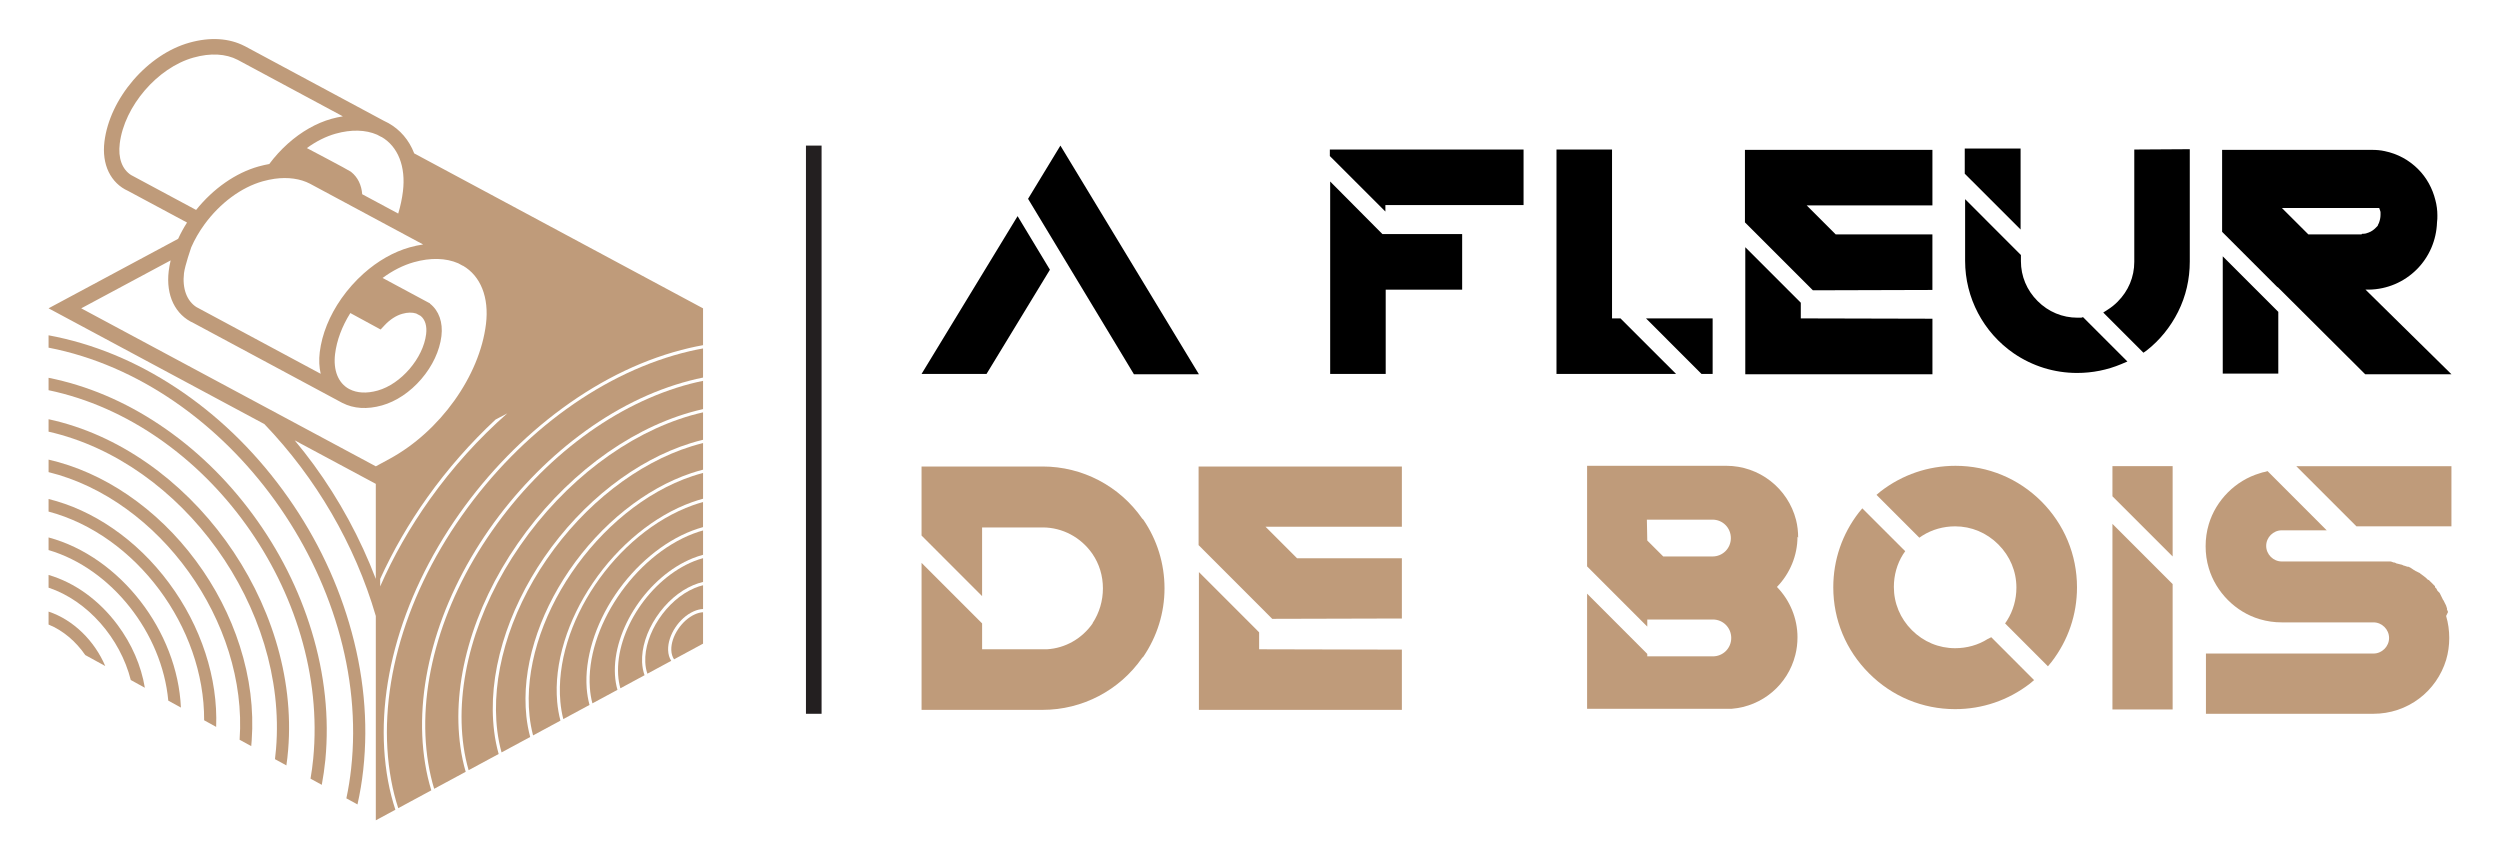
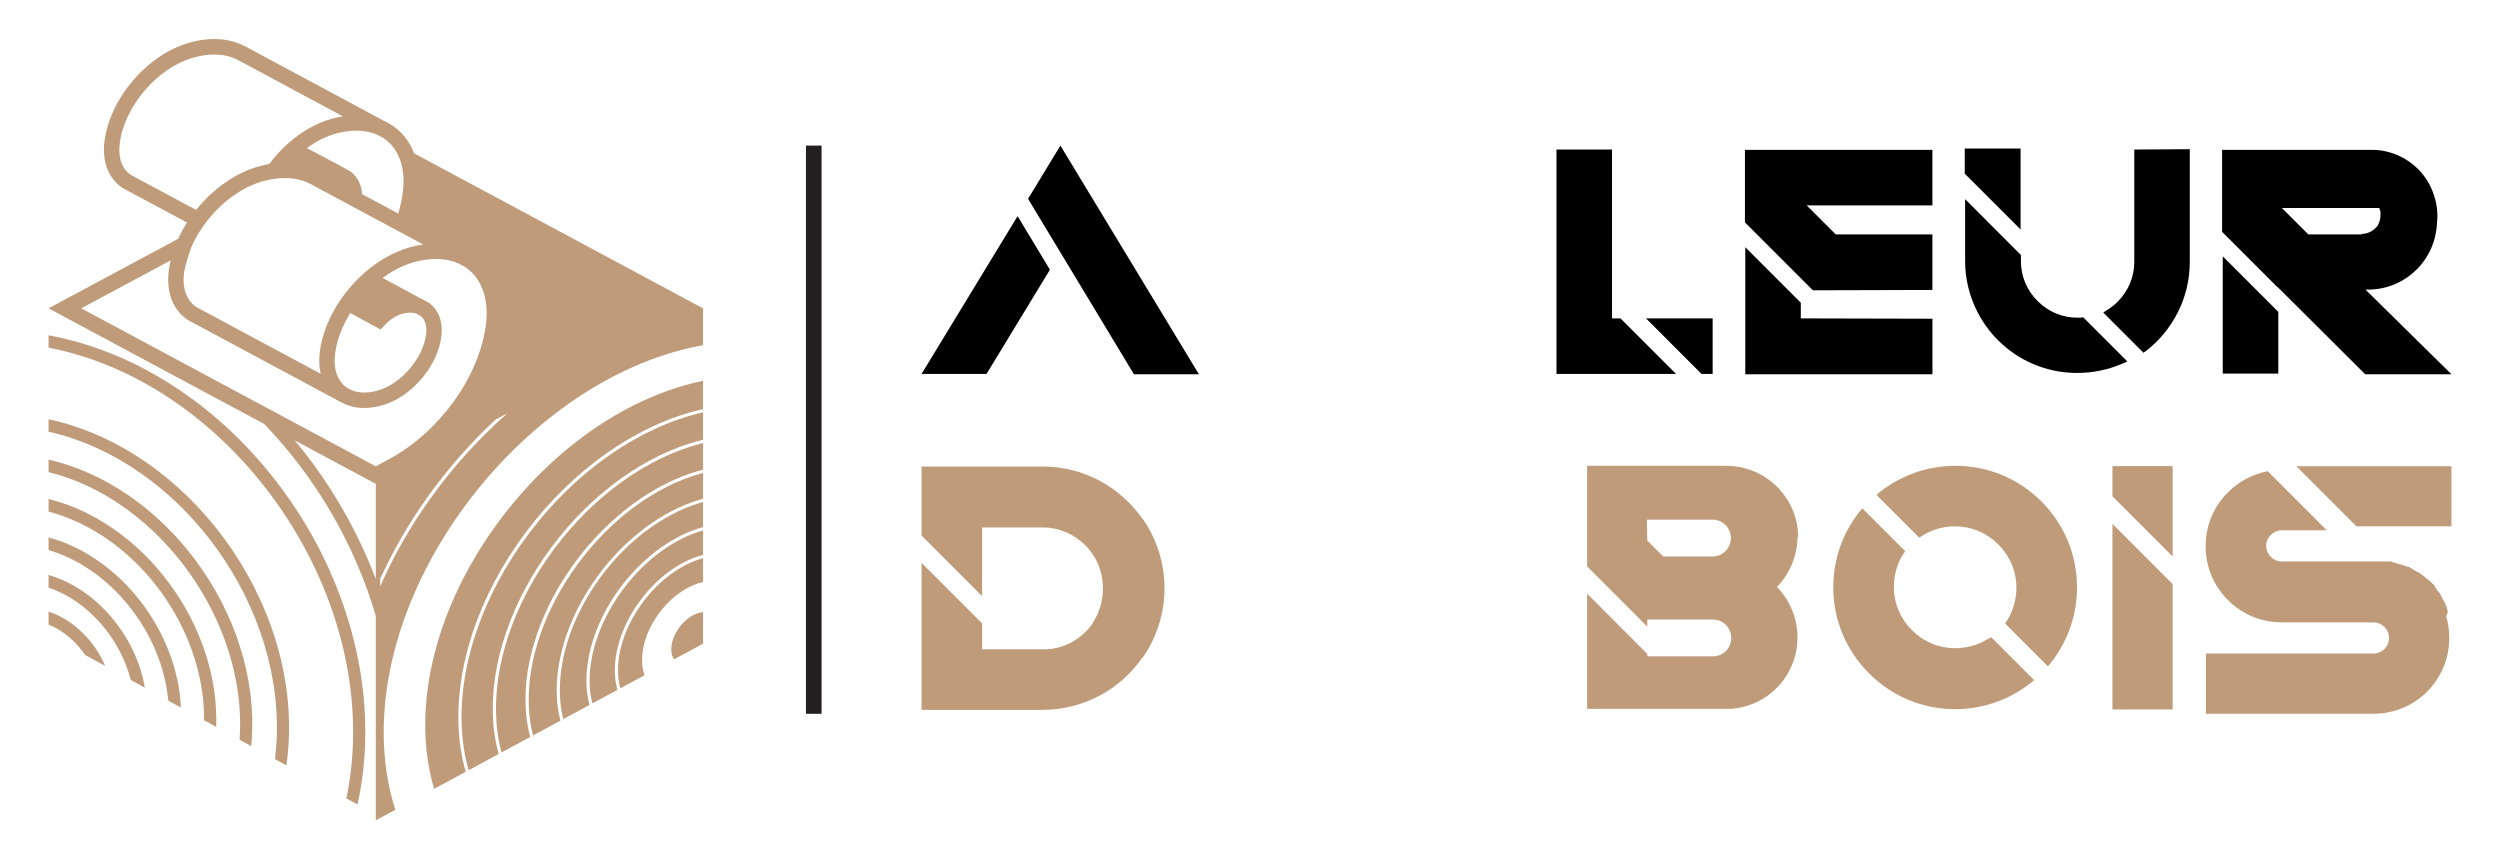
<svg xmlns="http://www.w3.org/2000/svg" version="1.1" id="Calque_1" x="0px" y="0px" width="160px" height="55px" viewBox="0 0 160 55" enable-background="new 0 0 160 55" xml:space="preserve">
  <g>
    <g>
      <g>
        <g>
          <path d="M65.126,13.832l2.069,3.43l-4.057,6.669H58.98L65.126,13.832z M76.729,23.951h-4.159l-0.856-1.422l-5.918-9.805      l2.07-3.406L76.729,23.951z" />
-           <path d="M97.508,9.57v3.554h-8.843v0.415L85.11,9.987V9.57H97.508z M88.475,14.981h5.103v3.556h-4.893v5.394h-3.554V11.616      L88.475,14.981z" />
          <path d="M103.795,20.461l3.473,3.47h-7.653V9.57h3.555v10.807h0.544L103.795,20.461z M109.609,20.377v3.554h-0.713l-3.552-3.554      H109.609z" />
          <path d="M116.025,18.579l-4.349-4.348v-4.64h11.999v3.553h-8.048l1.859,1.859h6.188v3.554L116.025,18.579z M123.676,20.398      v3.553h-11.978v-8.13l3.553,3.553v1.003L123.676,20.398z" />
          <path d="M129.318,14.689l-3.574-3.573V9.507h3.574V14.689z M133.312,20.295l2.842,2.841l-0.396,0.169      c-0.899,0.375-1.842,0.564-2.824,0.564c-1.463,0-2.862-0.439-4.054-1.255c-1.945-1.34-3.113-3.552-3.113-5.917v-3.951      l3.572,3.576v0.396c0,0.96,0.376,1.86,1.067,2.549c0.689,0.691,1.589,1.065,2.55,1.065c0.084,0,0.168,0,0.25,0L133.312,20.295z       M140.146,9.548v7.192c0,1.128-0.248,2.215-0.75,3.219c-0.482,0.961-1.171,1.816-2.007,2.469l-0.209,0.146l-2.572-2.572      l0.292-0.188c0.231-0.146,0.44-0.314,0.626-0.502c0.691-0.69,1.068-1.589,1.068-2.551V9.57L140.146,9.548z" />
          <path d="M156.892,23.951h-5.52l-0.084-0.082l-5.521-5.501v0.022l-3.552-3.553V9.592h9.596c0.271,0,0.543,0.02,0.814,0.081      c0.816,0.168,1.548,0.565,2.133,1.151c0.545,0.543,0.92,1.233,1.107,1.985c0.085,0.314,0.127,0.646,0.127,0.981      c0,0.146,0,0.293-0.023,0.44c-0.039,1.147-0.502,2.215-1.295,3.01c-0.815,0.814-1.902,1.276-3.052,1.296h-0.041      c-0.064,0-0.127,0-0.189,0L156.892,23.951z M142.256,16.404l3.555,3.555v3.951h-3.555V16.404z M151.165,14.963      c0.082,0,0.163,0,0.247-0.02c0.064-0.022,0.127-0.043,0.188-0.064c0.168-0.063,0.315-0.166,0.44-0.293      c0.021-0.02,0.041-0.041,0.063-0.063c0.021-0.021,0.043-0.042,0.062-0.063c0.021-0.022,0.021-0.041,0.021-0.061      c0.022-0.042,0.043-0.086,0.065-0.127c0.061-0.167,0.103-0.336,0.103-0.523c0-0.021,0-0.039,0-0.062c0-0.02,0-0.042,0-0.063      c0-0.044,0-0.086-0.019-0.125c-0.023-0.064-0.045-0.126-0.066-0.188h-6.229l1.695,1.691h3.407L151.165,14.963z" />
        </g>
      </g>
      <g>
        <path fill="#BF9B7A" d="M73.172,33.257c0.882,1.292,1.357,2.813,1.357,4.399c0,1.563-0.476,3.083-1.357,4.375     c-0.023,0.021-0.047,0.046-0.07,0.066c-1.45,2.087-3.831,3.334-6.37,3.334H58.98v-9.407l3.875,3.875v1.655h3.876     c0.091,0,0.183,0,0.272,0c1.179-0.069,2.245-0.683,2.925-1.655c0-0.022,0-0.022,0-0.022c0.432-0.657,0.659-1.429,0.659-2.221     c0-0.796-0.228-1.566-0.682-2.223c-0.728-1.043-1.904-1.677-3.175-1.677h-3.876v4.396l-3.875-3.878v-4.418h7.751     c2.539,0,4.92,1.244,6.37,3.332L73.172,33.257z" />
-         <path fill="#BF9B7A" d="M81.423,39.606l-4.713-4.718v-5.031h13.01v3.854h-8.727l2.018,2.017h6.709v3.856L81.423,39.606z      M89.72,41.576v3.855H76.73v-8.818l3.854,3.856v1.085L89.72,41.576z" />
        <path fill="#BF9B7A" d="M115.039,34.347c0,1.202-0.479,2.357-1.315,3.218c0.837,0.86,1.315,2.02,1.315,3.218     c0,0.386-0.045,0.772-0.138,1.134c-0.477,1.903-2.108,3.289-4.078,3.446c-0.114,0-0.229,0-0.341,0h-8.908v-7.369l3.852,3.855     v0.158h4.195c0.656,0,1.178-0.521,1.178-1.177c0-0.657-0.521-1.182-1.178-1.182h-4.195v0.454l-3.852-3.853v-6.438h8.908     c2.107,0,3.942,1.428,4.466,3.468c0.091,0.363,0.134,0.748,0.134,1.133L115.039,34.347z M105.426,34.594l1.022,1.02h3.151     c0.654,0,1.176-0.52,1.176-1.175c0-0.66-0.521-1.182-1.176-1.182H105.4L105.426,34.594z" />
        <path fill="#BF9B7A" d="M127.441,40.782l2.741,2.745l-0.271,0.227c-1.383,1.063-3.036,1.631-4.784,1.631     c-2.085,0-4.035-0.814-5.507-2.29c-1.476-1.474-2.29-3.422-2.29-5.507c0-1.747,0.565-3.401,1.633-4.784l0.225-0.271l2.746,2.744     l-0.139,0.201c-0.385,0.611-0.588,1.337-0.588,2.086c0,1.044,0.406,2.02,1.155,2.767c0.748,0.748,1.724,1.154,2.765,1.154     c0.749,0,1.475-0.202,2.084-0.589L127.441,40.782z M130.638,32.078c1.472,1.472,2.29,3.423,2.29,5.51     c0,1.745-0.566,3.399-1.634,4.782l-0.227,0.273l-2.741-2.744l0.135-0.203c0.383-0.612,0.589-1.338,0.589-2.087     c0-1.044-0.408-2.017-1.157-2.766c-0.747-0.747-1.723-1.157-2.766-1.157c-0.748,0-1.472,0.204-2.085,0.589l-0.204,0.138     l-2.742-2.742l0.272-0.229c1.384-1.063,3.035-1.63,4.783-1.63c2.085,0,4.035,0.813,5.508,2.288L130.638,32.078z" />
        <path fill="#BF9B7A" d="M139.049,29.835v5.778l-3.853-3.851v-1.928H139.049z M135.196,33.528l3.853,3.855v8.024h-3.853V33.528z" />
        <path fill="#BF9B7A" d="M156.552,39.422c0.134,0.455,0.2,0.932,0.2,1.408c0,0.476-0.066,0.952-0.2,1.404     c-0.296,0.975-0.907,1.861-1.724,2.472c-0.842,0.635-1.859,0.976-2.926,0.976H141.18v-3.855h10.723     c0.543,0,0.998-0.454,0.998-0.996c0-0.547-0.455-0.999-0.998-0.999h-5.871c-0.477,0-0.952-0.067-1.407-0.203     c-0.771-0.227-1.472-0.658-2.038-1.225c-0.565-0.567-0.998-1.271-1.225-2.042c-0.137-0.452-0.202-0.928-0.202-1.403     c0-0.477,0.065-0.953,0.202-1.408c0.227-0.769,0.659-1.472,1.225-2.039c0.566-0.566,1.268-0.995,2.038-1.223     c0.114-0.048,0.229-0.067,0.341-0.09l0.158-0.048l3.785,3.789h-2.877c-0.544,0-0.996,0.451-0.996,0.995s0.452,0.999,0.996,0.999     h5.871c0.023,0,0.046,0,0.067,0h0.023c0.022,0,0.048,0,0.065,0h0.047c0.049,0,0.094,0,0.14,0c0.019,0,0.042,0,0.066,0h0.024     c0.019,0,0.043,0,0.065,0c0.044,0,0.091,0,0.136,0c0.022,0,0.047,0,0.068,0h0.023c0.043,0,0.092,0,0.136,0h0.066     c0.046,0,0.092,0,0.138,0h0.021c0.044,0,0.092,0.021,0.136,0.043h0.023l0.047,0.024c0.021,0,0.044,0,0.064,0     c0.048,0.023,0.092,0.045,0.138,0.068h0.021c0.091,0.021,0.183,0.044,0.272,0.068h0.022c0.047,0.023,0.094,0.043,0.138,0.066     h0.023c0.068,0.022,0.135,0.046,0.202,0.067c0.022,0,0.047,0,0.068,0c0.046,0.022,0.09,0.047,0.138,0.068     c0.068,0.046,0.136,0.093,0.202,0.137l0.114,0.069c0.044,0.02,0.092,0.043,0.137,0.067c0.043,0.022,0.091,0.044,0.136,0.066     l0.022,0.024c0.09,0.067,0.182,0.134,0.272,0.203c0.021,0.022,0.067,0.045,0.112,0.091c0.023,0.023,0.045,0.044,0.066,0.067     l0.049,0.047c0.021,0,0.044,0,0.065,0.02c0.024,0.024,0.045,0.048,0.067,0.07c0.068,0.068,0.139,0.135,0.205,0.204     c0.024,0.021,0.047,0.045,0.066,0.067l0.047,0.044c0,0.023,0,0.047,0,0.07c0.024,0.021,0.045,0.044,0.069,0.068l0.022,0.022     c0.022,0.044,0.044,0.092,0.066,0.135c0.023,0.022,0.048,0.046,0.069,0.068c0.02,0.021,0.046,0.045,0.068,0.068l0.023,0.043     c0.064,0.138,0.134,0.274,0.202,0.41l0.023,0.021c0.045,0.093,0.092,0.184,0.136,0.273l0.024,0.045l0.067,0.202     c0,0.024,0,0.048,0,0.071l0.066,0.156L156.552,39.422z M156.892,29.835v3.852h-6.078l-3.852-3.852H156.892z" />
      </g>
    </g>
    <g>
      <path fill="#BF9B7A" d="M12.543,35.899c-1.245-1.682-2.716-3.104-4.37-4.231c-1.604-1.09-3.306-1.847-5.064-2.253v0.801    c7.094,1.751,12.754,9.59,12.227,17.111c0,0.006-0.003,0.01-0.003,0.016l0.746,0.409c0.012-0.123,0.023-0.246,0.03-0.369    c0.141-1.981-0.114-4.011-0.759-6.03C14.731,39.413,13.786,37.577,12.543,35.899z" />
      <path fill="#BF9B7A" d="M10.813,37.308c-1.028-1.386-2.241-2.563-3.604-3.498c-1.3-0.892-2.679-1.521-4.101-1.875v0.805    c5.595,1.491,9.985,7.387,9.957,13.358l0.769,0.423c0.058-1.556-0.173-3.142-0.687-4.719    C12.626,40.204,11.841,38.691,10.813,37.308z" />
      <path fill="#BF9B7A" d="M3.108,34.396v0.808c4.03,1.187,7.267,5.314,7.662,9.637l0.808,0.443    C11.365,40.399,7.689,35.628,3.108,34.396z" />
      <path fill="#BF9B7A" d="M3.108,36.796v0.814c2.508,0.838,4.585,3.242,5.262,5.911l0.9,0.495c-0.233-1.408-0.835-2.8-1.754-4.032    C6.339,38.408,4.788,37.289,3.108,36.796z" />
      <path fill="#BF9B7A" d="M3.108,39.142v0.829c0.925,0.375,1.751,1.084,2.348,1.952l1.28,0.703    C6.052,41.019,4.705,39.673,3.108,39.142z" />
      <path fill="#BF9B7A" d="M26.509,9.817c-0.042-0.108-0.087-0.213-0.136-0.315c-0.387-0.803-1.012-1.413-1.807-1.771    c-0.484-0.261-6.578-3.532-8.846-4.75l-0.044-0.023L15.65,2.944l-0.002,0.001c-0.989-0.51-2.209-0.584-3.53-0.213    c-1.299,0.364-2.575,1.221-3.598,2.41C7.499,6.334,6.847,7.728,6.684,9.066c-0.089,0.719,0.005,1.391,0.271,1.94    c0.268,0.549,0.695,0.968,1.242,1.213c1.348,0.723,2.625,1.408,3.773,2.024c-0.218,0.34-0.408,0.688-0.57,1.042l-8.292,4.447    l13.812,7.409c3.289,3.428,5.795,7.697,7.132,12.283v0.979l0,0V52.5l1.252-0.677c-0.191-0.581-0.35-1.196-0.47-1.845    c-0.984-5.363,0.68-11.596,4.569-17.106c1.832-2.598,4.106-4.928,6.577-6.736c2.608-1.912,5.346-3.212,8.135-3.864    c0.295-0.069,0.59-0.129,0.88-0.181v-2.357L26.509,9.817z M24.133,8.62c0.183,0.097,0.279,0.149,0.279,0.149l0.004-0.007    c1.057,0.615,1.566,1.896,1.371,3.49c-0.057,0.463-0.157,0.938-0.301,1.416c-0.715-0.383-1.488-0.8-2.305-1.238    c-0.044-0.59-0.286-1.087-0.698-1.417c-0.014-0.01-0.027-0.019-0.04-0.031l0,0l-0.003-0.001c-0.147-0.111-2.801-1.504-2.801-1.504    c0.592-0.432,1.22-0.747,1.843-0.922C22.479,8.277,23.395,8.299,24.133,8.62z M8.415,11.216l-0.011-0.007l-0.002,0.002    c-0.586-0.368-0.854-1.091-0.738-2.026c0.291-2.383,2.409-4.853,4.721-5.5c1.085-0.305,2.062-0.253,2.832,0.148    c0.012,0.006,0.021,0.014,0.034,0.018c0.084,0.046,6.464,3.47,6.692,3.595c-0.24,0.038-0.48,0.091-0.729,0.159    c-0.968,0.271-1.934,0.821-2.793,1.59c-0.438,0.391-0.836,0.829-1.188,1.302c-0.224,0.04-0.453,0.093-0.683,0.156    c-1.463,0.41-2.901,1.414-3.999,2.783C11.371,12.802,8.459,11.237,8.415,11.216z M11.776,17.477    c0.061-0.485,0.456-1.631,0.46-1.641c0.219-0.505,0.507-1.003,0.85-1.475c0.999-1.368,2.358-2.373,3.732-2.759    c0.258-0.072,0.515-0.125,0.762-0.161c0.855-0.118,1.642-0.007,2.27,0.322l0.012,0.008c0.007,0.003,0.015,0.007,0.024,0.012    c0.03,0.018,6.73,3.613,7.194,3.863c-0.281,0.041-0.571,0.101-0.86,0.184c-1.022,0.287-2.042,0.866-2.949,1.676    c-0.531,0.474-1.007,1.011-1.418,1.595c-0.769,1.097-1.247,2.283-1.389,3.434c-0.061,0.497-0.037,0.964,0.06,1.388    c-1.672-0.897-7.883-4.23-7.943-4.265v0.002C11.955,19.262,11.658,18.466,11.776,17.477z M24.36,21.089l0.26-0.278    c0.336-0.36,0.736-0.62,1.13-0.728c0.33-0.095,0.637-0.099,0.884-0.019l0.055,0.029c0.074,0.041,0.153,0.083,0.229,0.123    c0.292,0.234,0.418,0.648,0.354,1.171c-0.187,1.537-1.605,3.19-3.097,3.608c-0.702,0.198-1.33,0.165-1.817-0.093L22.352,24.9    l-0.002-0.001c-0.703-0.377-1.032-1.194-0.905-2.245c0.106-0.865,0.44-1.764,0.976-2.619C23.209,20.466,24.36,21.089,24.36,21.089    z M5.199,19.733l5.723-3.068c-0.055,0.23-0.098,0.462-0.125,0.689c-0.091,0.762,0.006,1.47,0.286,2.047    c0.279,0.577,0.731,1.017,1.305,1.274c5.418,2.908,9.225,4.951,9.495,5.097c0.001,0,0.002,0,0.002,0.003    c0.018,0.01,0.027,0.014,0.027,0.014l0.002-0.003c0.711,0.371,1.585,0.427,2.528,0.162c0.911-0.256,1.808-0.855,2.523-1.689    c0.716-0.833,1.172-1.811,1.287-2.75c0.106-0.875-0.161-1.629-0.735-2.077l0.006-0.012c-0.023-0.011-3.037-1.631-3.037-1.631    c0.642-0.474,1.322-0.817,2-1.008c1.066-0.3,2.048-0.275,2.841,0.069c0.192,0.104,0.295,0.161,0.295,0.161l0.003-0.008    c1.137,0.659,1.686,2.03,1.477,3.739c-0.405,3.324-2.941,6.871-6.167,8.624c-0.024,0.012-0.883,0.479-0.883,0.479L5.199,19.733z     M20.076,29.735c-0.39-0.532-0.795-1.049-1.215-1.552l5.19,2.784l0,0v6.083C23.072,34.477,21.719,31.981,20.076,29.735z     M27.516,31.947c-1.288,1.809-2.354,3.687-3.185,5.585V37.05c0.818-1.797,1.834-3.559,3.019-5.219    c1.282-1.803,2.761-3.483,4.364-4.979l0.752-0.397C30.646,28.058,28.971,29.906,27.516,31.947z" />
      <path fill="#BF9B7A" d="M18.095,31.361c-1.928-2.625-4.219-4.824-6.813-6.537c-2.584-1.708-5.332-2.838-8.174-3.365v0.791    c11.511,2.23,20.689,14.903,19.365,26.937c-0.072,0.656-0.174,1.291-0.306,1.907l0.712,0.39c0.16-0.715,0.284-1.452,0.368-2.212    c0.338-3.074,0.033-6.234-0.904-9.395C21.444,36.841,20.015,33.976,18.095,31.361z" />
-       <path fill="#BF9B7A" d="M16.181,32.928c-1.694-2.299-3.702-4.232-5.973-5.748c-2.246-1.5-4.634-2.507-7.1-3.001v0.794    c10.095,2.111,17.961,12.978,16.938,23.583c-0.042,0.435-0.1,0.859-0.173,1.278l0.721,0.396c0.097-0.521,0.173-1.054,0.229-1.6    c0.256-2.701-0.036-5.472-0.879-8.238C19.136,37.733,17.87,35.223,16.181,32.928z" />
      <path fill="#BF9B7A" d="M3.108,26.83v0.796c8.558,1.944,15.309,11.278,14.558,20.31c-0.017,0.22-0.041,0.436-0.068,0.65l0.73,0.4    c0.048-0.323,0.086-0.652,0.113-0.987C19.229,38.546,12.102,28.77,3.108,26.83z" />
      <path fill="#BF9B7A" d="M35.863,44.905c0.035,0.394,0.098,0.768,0.188,1.116l1.678-0.905c-0.091-0.335-0.152-0.693-0.181-1.075    c-0.136-1.873,0.527-4.048,1.819-5.967c1.286-1.909,3.087-3.41,4.939-4.114c0.232-0.088,0.463-0.163,0.688-0.225v-1.604    c-0.215,0.057-0.431,0.126-0.65,0.204C39.391,34.107,35.427,39.981,35.863,44.905z" />
      <path fill="#BF9B7A" d="M37.752,44.025c0.025,0.352,0.079,0.683,0.162,0.99l1.604-0.865c-0.086-0.293-0.14-0.612-0.16-0.954    c-0.168-2.895,2.112-6.313,4.978-7.469c0.225-0.089,0.442-0.162,0.66-0.219v-1.56c-0.202,0.056-0.407,0.123-0.616,0.202    C40.571,35.599,37.475,40.215,37.752,44.025z" />
      <path fill="#BF9B7A" d="M33.891,45.821c0.046,0.438,0.123,0.854,0.226,1.245l1.752-0.946c-0.102-0.376-0.17-0.777-0.209-1.197    c-0.108-1.228,0.048-2.529,0.462-3.875c0.396-1.284,1.007-2.542,1.818-3.737c1.649-2.434,3.96-4.316,6.337-5.167    c0.242-0.087,0.482-0.161,0.719-0.225v-1.651c-0.226,0.06-0.454,0.127-0.685,0.204C38.225,32.505,33.258,39.823,33.891,45.821z" />
      <path fill="#BF9B7A" d="M34.998,35.786c-2.439,3.544-3.595,7.552-3.17,10.995c0.061,0.483,0.15,0.94,0.271,1.374l1.833-0.989    c-0.113-0.418-0.195-0.859-0.245-1.323c-0.157-1.503,0.015-3.103,0.518-4.754c0.479-1.575,1.228-3.116,2.226-4.579    c2.038-2.979,4.887-5.254,7.817-6.232c0.251-0.084,0.5-0.156,0.748-0.22v-1.703c-0.239,0.059-0.479,0.126-0.72,0.2    C40.801,29.633,37.42,32.267,34.998,35.786z" />
      <path fill="#BF9B7A" d="M42.963,41.601c0.008,0.24,0.07,0.44,0.177,0.595l1.855-1.002v-2.01c-0.165,0.007-0.339,0.051-0.52,0.133    C43.63,39.693,42.938,40.739,42.963,41.601z" />
-       <path fill="#BF9B7A" d="M41.298,42.377c0.011,0.271,0.059,0.519,0.134,0.74l1.527-0.824c-0.12-0.183-0.191-0.415-0.2-0.687    c-0.027-0.951,0.704-2.063,1.633-2.478c0.209-0.093,0.411-0.143,0.604-0.151v-1.521c-0.181,0.043-0.363,0.104-0.552,0.184    C42.66,38.396,41.219,40.566,41.298,42.377z" />
      <path fill="#BF9B7A" d="M39.561,43.184c0.019,0.311,0.068,0.6,0.143,0.867l1.548-0.837c-0.09-0.249-0.145-0.526-0.158-0.828    c-0.039-0.922,0.282-1.946,0.909-2.889c0.624-0.938,1.462-1.664,2.362-2.046c0.214-0.091,0.425-0.159,0.631-0.205v-1.524    c-0.191,0.053-0.387,0.117-0.583,0.196C41.62,37.042,39.399,40.37,39.561,43.184z" />
-       <path fill="#BF9B7A" d="M29.57,32.987c-3.858,5.468-5.511,11.646-4.533,16.953c0.114,0.628,0.267,1.222,0.451,1.783l2.115-1.142    c-0.166-0.539-0.3-1.109-0.396-1.713c-0.766-4.705,0.737-10.18,4.12-15.016c1.601-2.286,3.581-4.35,5.731-5.967    c2.268-1.709,4.654-2.894,7.091-3.526c0.283-0.075,0.565-0.14,0.846-0.195V22.3c-0.274,0.049-0.554,0.106-0.834,0.171    C38.706,23.746,33.388,27.581,29.57,32.987z" />
      <path fill="#BF9B7A" d="M31.494,33.972c-3.353,4.792-4.842,10.212-4.087,14.866c0.095,0.577,0.222,1.127,0.38,1.645l2.018-1.088    c-0.146-0.497-0.259-1.023-0.337-1.58c-0.582-4.085,0.755-8.835,3.666-13.028c2.881-4.157,6.909-7.217,11.049-8.398    c0.271-0.078,0.543-0.146,0.813-0.205v-1.809c-0.263,0.053-0.527,0.113-0.795,0.182C39.447,25.793,34.814,29.225,31.494,33.972z" />
      <path fill="#BF9B7A" d="M33.3,34.903c-2.881,4.15-4.203,8.848-3.63,12.882c0.075,0.529,0.185,1.032,0.322,1.507l1.922-1.037    c-0.128-0.458-0.227-0.941-0.289-1.448c-0.22-1.792-0.034-3.702,0.556-5.678c0.552-1.854,1.468-3.743,2.649-5.459    c2.447-3.556,5.868-6.221,9.385-7.311c0.261-0.082,0.521-0.152,0.78-0.213v-1.756c-0.249,0.057-0.503,0.121-0.758,0.193    C40.146,27.753,36.157,30.785,33.3,34.903z" />
    </g>
    <line fill="#FFFFFF" stroke="#231F20" stroke-miterlimit="10" x1="52.081" y1="9.318" x2="52.081" y2="45.682" />
  </g>
</svg>